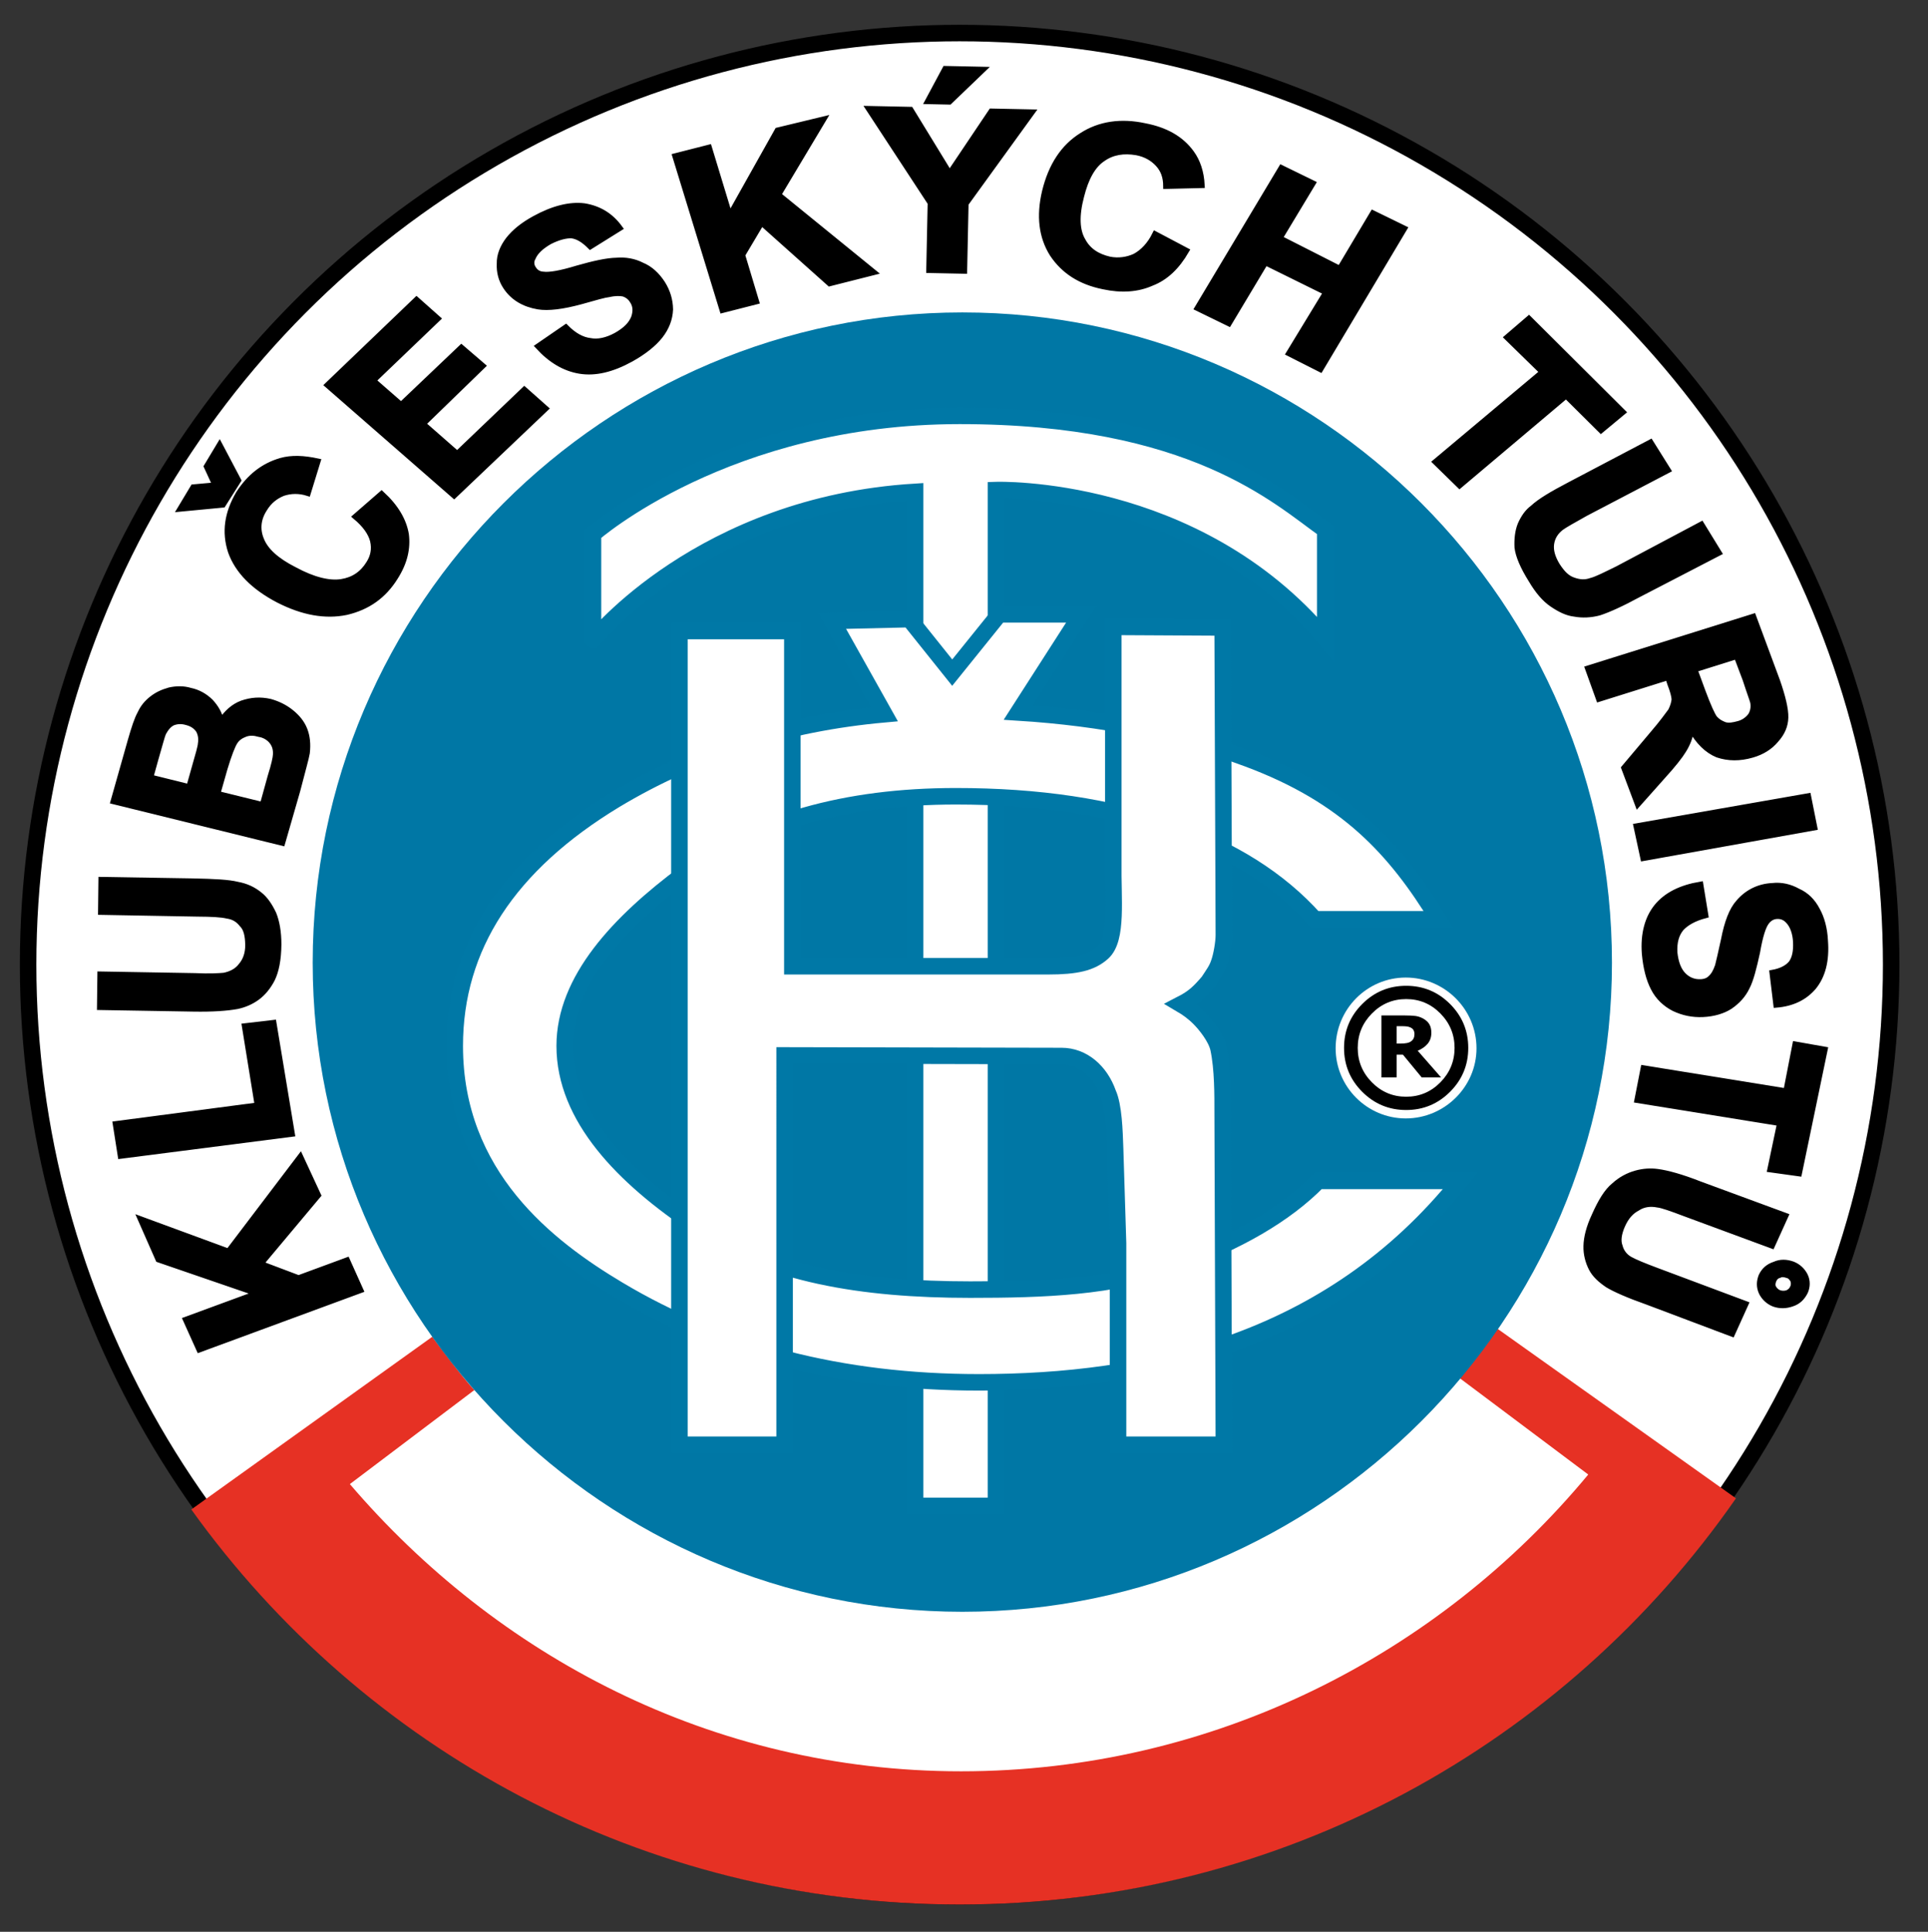
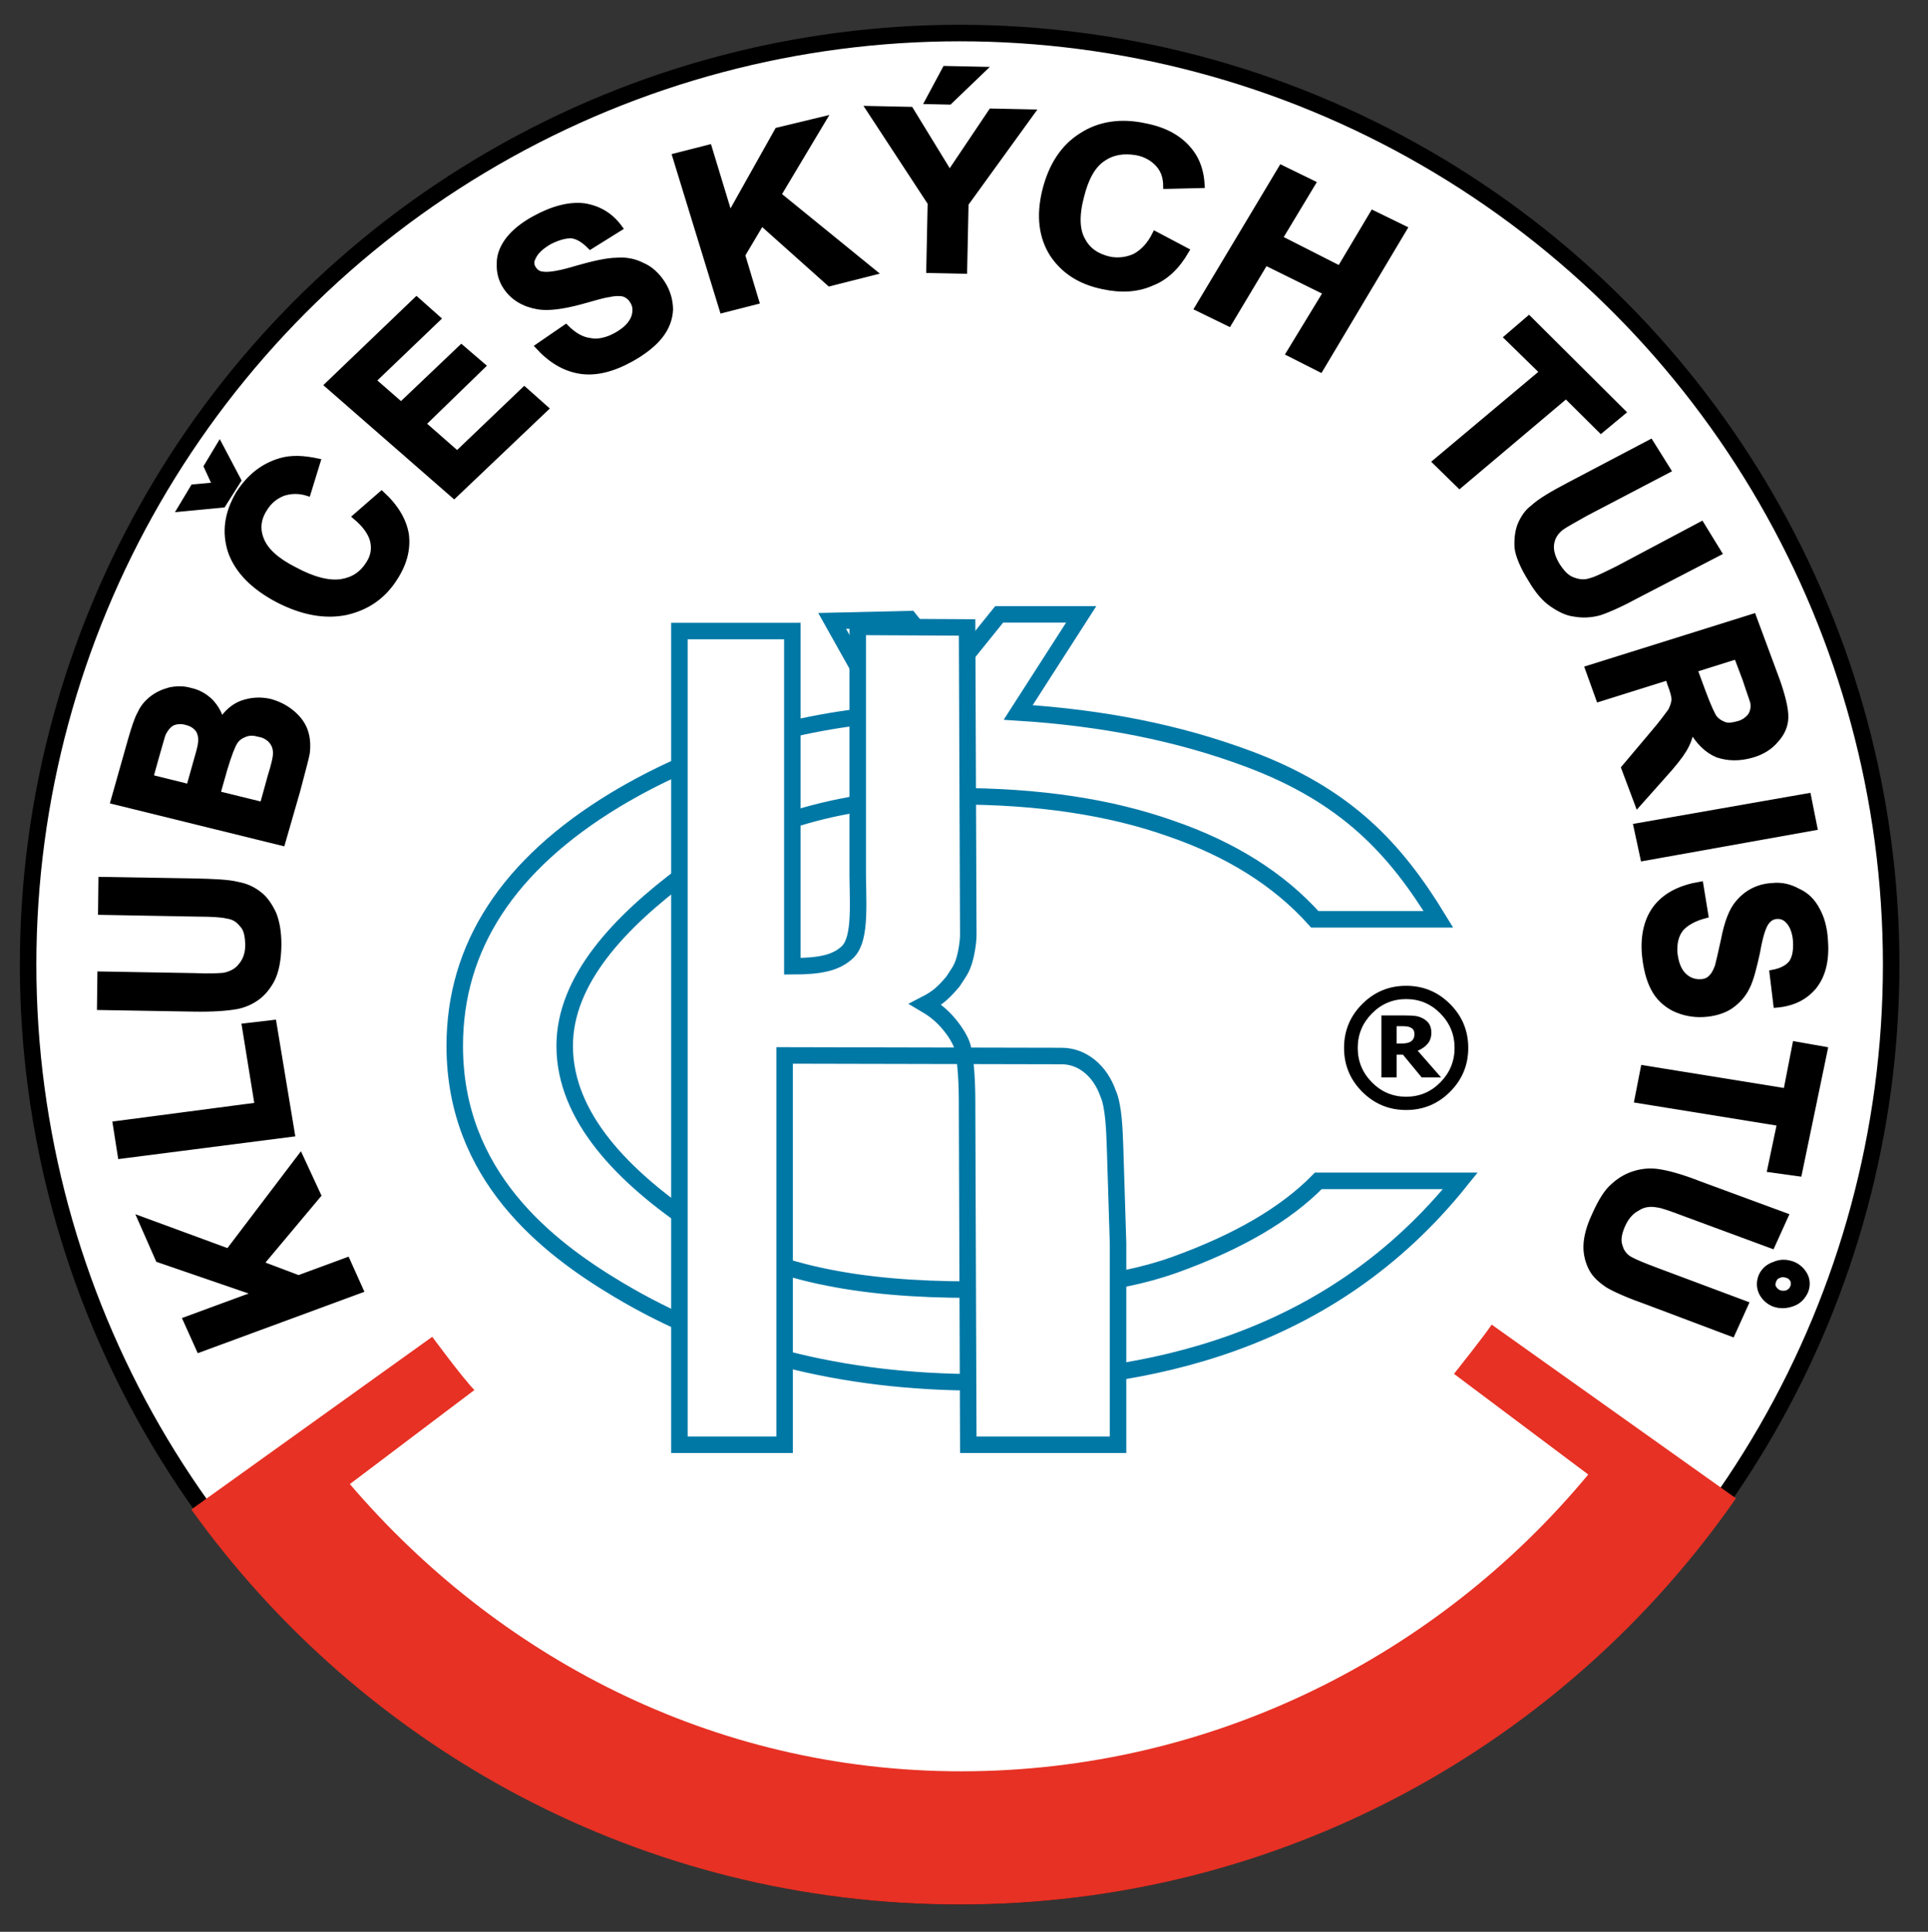
<svg xmlns="http://www.w3.org/2000/svg" version="1.1" id="Vrstva_1" x="0px" y="0px" width="233.557px" height="234px" viewBox="0 0 233.557 234" enable-background="new 0 0 233.557 234" xml:space="preserve">
  <rect x="0" y="0" width="233.557" height="234" fill="#333333" stroke="none" />
  <g>
    <circle fill="#FFFFFF" stroke="#000000" stroke-width="2" cx="116.25" cy="116.849" r="112.846" />
    <path fill="#E63124" d="M23.176,182.844c20.765,28.972,54.719,47.849,93.082,47.849c38.955,0,73.367-19.465,94.035-49.2   l-29.592-21.041c-0.811,1.251-4.566,5.965-4.566,5.965l16.264,12.193c-18.119,21.841-45.469,35.949-75.971,35.949   c-30.373,0-56.392-14.158-74.046-34.79l15.087-11.396c-1.36-1.359-5.108-6.447-5.108-6.447L23.176,182.844z" />
-     <path fill="#0077A5" d="M116.577,37.844c43.344,0,78.695,35.352,78.695,78.768c0,43.272-35.352,78.624-78.695,78.624   c-43.273,0-78.697-35.352-78.697-78.624C37.88,73.196,73.304,37.844,116.577,37.844z" />
    <g>
-       <path fill="#FFFFFF" stroke="#0078A6" stroke-width="2" d="M110.857,59.577v122.832h9.792V59.361c0,0,24.084-0.806,39.889,18    V64.185c-5.682-4.03-16.045-13.813-44.279-13.813S71.833,64.689,71.833,64.689v12.744l0.072,0.072    C71.905,77.505,84.957,61.154,110.857,59.577z" />
      <path fill="#FFFFFF" stroke="#0078A6" stroke-width="2" d="M123.344,86.3l7.631-11.88h-9.936l-5.688,7.056l-5.184-6.48    l-9.36,0.216l6.336,11.304c-12.024,1.08-22.896,4.536-32.616,10.368c-12.96,7.848-19.44,17.784-19.44,29.808    c0,15.768,11.232,24.408,19.8,29.52c12.528,7.488,27.072,11.231,43.705,11.231c20.305,0,42.48-4.679,58.318-24.407h-17.207    c-4.031,4.104-9.793,7.416-17.352,10.151c-7.633,2.736-15.84,3.024-24.84,3.024c-13.176,0-24.264-1.872-33.121-7.704    c-8.856-5.904-15.984-13.176-15.984-21.816c0-7.992,6.624-14.976,14.544-20.88c8.568-6.264,19.512-9.36,32.832-9.36    c10.008,0,18.648,1.296,25.992,3.888c7.344,2.52,13.176,6.192,17.496,11.016h14.977c-5.184-8.496-11.088-14.976-23.041-19.44    C142.711,88.748,133.569,86.948,123.344,86.3z" />
-       <path fill="#FFFFFF" stroke="#0078A6" stroke-width="2" d="M95.048,175.004H82.304V76.436h13.68v40.608h30.96    c3.457,0,5.266-0.432,6.625-1.656c1.861-1.678,1.223-6.552,1.295-10.944V75.932l13.248,0.072l0.145,37.224    c0,1.008-0.289,2.592-0.576,3.384c-0.289,0.864-0.641,1.296-1.297,2.304c-1.098,1.278-1.748,1.93-3.316,2.736    c0.77,0.454,1.473,0.947,2.236,1.711c0.686,0.684,2.016,2.302,2.309,3.666c0.525,2.459,0.5,5.712,0.5,7.728l0.145,40.248H135.44    v-24.407l-0.359-11.521c-0.072-2.088-0.162-5.125-0.854-6.637c-0.936-2.664-3.051-4.523-5.627-4.523l-33.552-0.072V175.004z" />
+       <path fill="#FFFFFF" stroke="#0078A6" stroke-width="2" d="M95.048,175.004H82.304V76.436h13.68v40.608c3.457,0,5.266-0.432,6.625-1.656c1.861-1.678,1.223-6.552,1.295-10.944V75.932l13.248,0.072l0.145,37.224    c0,1.008-0.289,2.592-0.576,3.384c-0.289,0.864-0.641,1.296-1.297,2.304c-1.098,1.278-1.748,1.93-3.316,2.736    c0.77,0.454,1.473,0.947,2.236,1.711c0.686,0.684,2.016,2.302,2.309,3.666c0.525,2.459,0.5,5.712,0.5,7.728l0.145,40.248H135.44    v-24.407l-0.359-11.521c-0.072-2.088-0.162-5.125-0.854-6.637c-0.936-2.664-3.051-4.523-5.627-4.523l-33.552-0.072V175.004z" />
    </g>
    <path stroke="#000000" stroke-width="0.707" d="M43.667,156.275l-19.525,7.192l-1.626-3.611l8.661-3.183l-11.981-4.115   l-2.141-4.863l10.622,3.907l8.706-11.47l2.152,4.647l-6.965,8.311l4.601,1.737l5.873-2.164L43.667,156.275L43.667,156.275z    M35.365,137.343l-20.747,2.665l-0.605-3.85l17.194-2.261l-1.551-9.59l3.48-0.407L35.365,137.343L35.365,137.343z M12.101,121.991   l0.049-3.961l11.452,0.198c1.797,0.087,3.028,0.003,3.534-0.044c0.874-0.173,1.614-0.57,2.077-1.196   c0.535-0.623,0.864-1.472,0.846-2.554c-0.02-1.082-0.193-1.956-0.744-2.487c-0.475-0.6-1.037-0.916-1.751-1.022   c-0.785-0.183-1.936-0.238-3.593-0.247l-11.739-0.212l0.045-3.891l11.092,0.181c2.592,0.054,4.318,0.139,5.386,0.407   c1.072,0.196,1.917,0.597,2.68,1.212c0.694,0.538,1.231,1.357,1.689,2.317c0.386,0.956,0.613,2.193,0.612,3.706   c-0.02,1.874-0.302,3.23-0.782,4.215c-0.477,0.914-1.091,1.676-1.838,2.217c-0.747,0.54-1.555,0.861-2.357,1.038   c-1.237,0.228-2.974,0.359-5.35,0.316L12.101,121.991L12.101,121.991z M13.75,97.058l2.092-7.395   c0.433-1.492,0.773-2.557,1.168-3.259c0.322-0.705,0.782-1.258,1.382-1.734c0.6-0.475,1.264-0.803,2.142-1.048   c0.802-0.178,1.668-0.207,2.521,0.051c0.928,0.19,1.77,0.663,2.458,1.346c0.615,0.679,1.083,1.422,1.254,2.367   c0.7-1.046,1.53-1.799,2.558-2.182c1.1-0.379,2.186-0.47,3.397-0.194c0.924,0.261,1.77,0.663,2.533,1.277   c0.763,0.614,1.306,1.29,1.627,2.098c0.321,0.809,0.419,1.751,0.295,2.826c-0.104,0.644-0.537,2.137-1.159,4.557l-1.823,6.326   L13.75,97.058L13.75,97.058z M18.216,94.176l4.701,1.167l0.698-2.489c0.433-1.493,0.695-2.417,0.712-2.777   c0.104-0.644-0.012-1.226-0.279-1.671c-0.339-0.449-0.756-0.757-1.468-0.937c-0.64-0.176-1.147-0.128-1.661,0.063   c-0.518,0.263-0.827,0.681-1.142,1.242c-0.161,0.353-0.431,1.421-0.949,3.197L18.216,94.176L18.216,94.176z M26.337,96.159   l5.485,1.349l0.963-3.485c0.426-1.349,0.612-2.205,0.633-2.637c0.028-0.575-0.092-1.085-0.43-1.535s-0.896-0.837-1.612-0.943   c-0.569-0.171-1.144-0.2-1.657-0.009c-0.514,0.191-0.959,0.458-1.272,0.947c-0.313,0.489-0.724,1.55-1.24,3.255L26.337,96.159   L26.337,96.159z M43.076,62.579l3.151-2.741c1.73,1.592,2.665,3.22,2.95,4.891c0.213,1.667-0.152,3.38-1.316,5.202   c-1.398,2.244-3.333,3.598-5.884,4.203c-2.546,0.534-5.263,0.051-8.222-1.453c-3.028-1.578-4.958-3.539-5.789-5.882   c-0.76-2.341-0.439-4.632,0.965-7.02c1.317-2.031,2.961-3.326,5.08-3.951c1.314-0.374,2.752-0.309,4.466,0.057l-1.182,3.838   c-1.066-0.336-2.077-0.31-3.028,0.007c-0.954,0.39-1.703,1.004-2.249,1.917c-0.774,1.19-0.904,2.481-0.384,3.73   c0.517,1.321,1.831,2.533,4.016,3.641c2.322,1.258,4.247,1.705,5.698,1.482c1.453-0.222,2.566-0.965,3.345-2.228   c0.542-0.84,0.728-1.769,0.486-2.788C44.934,64.537,44.257,63.569,43.076,62.579L43.076,62.579z M21.858,61.622l1.559-2.596   l2.678-0.24l-1.051-2.282l1.559-2.596l2.258,4.282l-1.863,2.943L21.858,61.622L21.858,61.622z M55.012,60.019L39.687,46.642   l10.772-10.325l2.564,2.277l-7.833,7.503l3.397,2.964l7.305-6.95l2.567,2.206l-7.236,7.025l4.16,3.647l8.135-7.777l2.564,2.278   L55.012,60.019L55.012,60.019z M65.196,41.955l3.347-2.299c0.965,0.98,1.949,1.53,2.953,1.647c0.929,0.186,2.021-0.053,3.128-0.652   c1.184-0.667,1.863-1.357,2.19-2.208c0.251-0.782,0.208-1.432-0.197-2.027c-0.268-0.444-0.618-0.677-1.043-0.84   c-0.429-0.091-1.004-0.117-1.805,0.062c-0.507,0.05-1.602,0.361-3.354,0.858c-2.263,0.619-4.001,0.828-5.218,0.629   c-1.716-0.293-3.051-1.074-3.927-2.412c-0.54-0.817-0.785-1.765-0.74-2.772c-0.026-1.01,0.379-2.001,1.068-2.907   c0.764-0.974,1.811-1.792,3.141-2.525c2.292-1.265,4.331-1.75,6.051-1.529c1.788,0.297,3.19,1.153,4.277,2.644l-3.559,2.218   c-0.759-0.755-1.459-1.219-2.247-1.327c-0.719-0.033-1.667,0.213-2.7,0.743c-1.036,0.602-1.713,1.22-2.036,1.998   c-0.236,0.422-0.187,0.929,0.086,1.302c0.268,0.444,0.689,0.68,1.193,0.702c0.716,0.104,2.096-0.122,4.143-0.75   c1.971-0.56,3.573-0.919,4.727-0.939c1.085-0.095,2.157,0.097,3.073,0.571c0.991,0.405,1.822,1.163,2.496,2.203   c0.604,0.965,0.92,1.988,0.939,3.142c-0.052,1.151-0.46,2.214-1.225,3.188c-0.765,0.974-1.961,1.929-3.514,2.796   c-2.291,1.266-4.331,1.75-6.191,1.45C68.391,44.622,66.708,43.609,65.196,41.955L65.196,41.955z M87.521,37.557l-5.718-18.636   l4.083-1.042l2.511,8.258l5.799-10.333l5.538-1.336l-5.457,9.123l11.541,9.386l-5.322,1.346l-8.245-7.364l-2.339,3.931l1.692,5.626   L87.521,37.557L87.521,37.557z M112.559,32.716l0.17-8.134l-7.466-11.392l5.039,0.106l4.734,7.734l5.057-7.528l4.895,0.103   l-8.01,11.066l-0.172,8.134L112.559,32.716L112.559,32.716z M112.411,12.261l2.099-3.917l4.535,0.096l-4.041,3.876L112.411,12.261   L112.411,12.261z M139.94,28.375l3.76,1.987c-1.137,1.953-2.494,3.259-4.219,3.92c-1.648,0.733-3.592,0.893-5.828,0.406   c-2.74-0.555-4.766-1.834-6.15-3.912c-1.313-2.078-1.621-4.596-0.924-7.553c0.768-3.174,2.262-5.418,4.484-6.804   c2.148-1.385,4.738-1.765,7.621-1.14c2.525,0.484,4.404,1.55,5.643,3.268c0.729,1.002,1.17,2.295,1.254,3.878l-4.318,0.106   c-0.008-1.08-0.303-1.941-0.957-2.657c-0.654-0.714-1.521-1.212-2.604-1.419c-1.586-0.275-2.951-0.049-4.098,0.752   c-1.219,0.802-2.07,2.32-2.629,4.557c-0.629,2.381-0.543,4.181,0.188,5.399c0.658,1.218,1.742,1.931,3.256,2.278   c1.084,0.208,2.162,0.055,3.094-0.384C138.446,30.547,139.301,29.676,139.94,28.375L139.94,28.375z M145.071,37.318l10.16-16.965   l3.791,1.849l-4.01,6.655l7.297,3.706l4.006-6.727l3.791,1.849l-10.158,17.037l-3.793-1.921l4.496-7.388l-7.365-3.632l-4.424,7.386   L145.071,37.318L145.071,37.318z M173.899,55.951l12.975-10.883l-4.299-4.197l2.639-2.264l11.367,11.313l-2.639,2.191l-4.227-4.197   l-12.902,10.883L173.899,55.951L173.899,55.951z M199.944,53.587l2.104,3.361l-9.99,5.226c-1.545,0.865-2.527,1.417-2.945,1.724   c-0.697,0.538-1.098,1.205-1.203,2.002c-0.107,0.798,0.148,1.651,0.695,2.563c0.623,0.979,1.229,1.6,2.033,1.851   c0.732,0.253,1.383,0.295,2.092,0.045c0.713-0.177,1.768-0.731,3.248-1.45l10.127-5.377l2.107,3.433l-9.639,4.994   c-2.18,1.184-3.805,1.908-4.869,2.247c-0.998,0.263-2.004,0.311-2.949,0.138c-0.941-0.1-1.828-0.563-2.721-1.169   c-0.895-0.607-1.732-1.577-2.516-2.909c-1.014-1.61-1.58-2.953-1.699-3.957c-0.049-1.007,0.053-1.949,0.375-2.757   c0.391-0.883,0.863-1.554,1.49-2.016c0.896-0.835,2.371-1.697,4.482-2.806L199.944,53.587L199.944,53.587z M192.364,80.973   l20.031-6.274l2.889,7.793c0.666,1.915,1.025,3.412,1,4.422c-0.025,1.01-0.416,1.893-1.17,2.721   c-0.682,0.825-1.662,1.448-2.871,1.793c-1.492,0.43-2.863,0.423-4.18-0.02c-1.25-0.519-2.309-1.55-3.174-3.095   c-0.168,1.016-0.49,1.824-0.961,2.567c-0.4,0.668-1.217,1.715-2.451,3.07l-3.08,3.46l-1.648-4.392l3.414-4.052   c1.23-1.427,1.906-2.396,2.246-2.845c0.264-0.517,0.387-0.956,0.439-1.39c-0.021-0.432-0.195-1.072-0.525-1.922l-0.252-0.781   l-8.381,2.628L192.364,80.973L192.364,80.973z M205.272,81.087l0.99,2.693c0.66,1.771,1.143,2.83,1.449,3.248   c0.381,0.414,0.75,0.613,1.264,0.805c0.51,0.121,1.01,0.025,1.65-0.148c0.641-0.175,1.127-0.558,1.467-1.006   c0.268-0.445,0.389-0.956,0.285-1.599c-0.088-0.357-0.418-1.207-0.922-2.768l-1.07-2.833L205.272,81.087L205.272,81.087z    M198.235,100.087l20.803-3.644l0.756,3.785l-20.729,3.711L198.235,100.087L198.235,100.087z M205.989,107.147l0.607,3.719   c-1.354,0.352-2.336,0.903-2.953,1.581c-0.613,0.75-0.857,1.699-0.799,2.921c0.129,1.219,0.461,2.141,1.066,2.76   c0.605,0.621,1.338,0.875,2.129,0.837c0.504-0.023,0.928-0.188,1.203-0.488c0.346-0.305,0.613-0.75,0.867-1.483   c0.123-0.438,0.361-1.53,0.717-3.133c0.406-2.109,0.982-3.65,1.805-4.553c1.025-1.202,2.434-1.917,4.088-1.994   c1.074-0.122,2.096,0.118,3.057,0.649c1.031,0.456,1.789,1.213,2.342,2.268c0.551,0.984,0.9,2.265,0.967,3.703   c0.188,2.442-0.305,4.268-1.395,5.615c-1.094,1.277-2.572,1.995-4.512,2.158l-0.469-3.87c1.07-0.195,1.846-0.591,2.322-1.191   c0.404-0.595,0.582-1.396,0.529-2.547c-0.051-1.079-0.383-2-0.914-2.552c-0.379-0.415-0.82-0.61-1.396-0.584   c-0.502,0.024-0.924,0.26-1.264,0.708c-0.408,0.524-0.785,1.695-1.125,3.657c-0.416,1.894-0.781,3.353-1.244,4.239   c-0.459,0.958-1.145,1.711-2.053,2.331c-0.838,0.544-1.977,0.886-3.271,0.947c-1.223,0.057-2.385-0.176-3.492-0.702   c-1.033-0.527-1.938-1.351-2.496-2.477c-0.553-1.056-0.908-2.48-1.059-4.131c-0.186-2.442,0.375-4.342,1.463-5.691   C201.868,108.421,203.629,107.545,205.989,107.147L205.989,107.147z M199.098,129.398l17.285,2.793l1.104-5.675l3.561,0.626   l-3.115,14.995l-3.484-0.485l1.18-5.605l-17.285-2.793L199.098,129.398L199.098,129.398z M216.292,147.275l-1.633,3.609   l-10.563-3.902c-1.688-0.641-2.787-1.022-3.295-1.07c-0.873-0.176-1.732-0.063-2.432,0.401c-0.773,0.397-1.391,1.075-1.846,2.105   c-0.457,1.031-0.561,1.9-0.314,2.537c0.178,0.713,0.637,1.268,1.229,1.601c0.592,0.332,1.693,0.785,3.234,1.361l10.785,4.035   l-1.631,3.608l-10.201-3.845c-2.346-0.828-3.965-1.545-4.854-2.079c-0.895-0.607-1.572-1.225-1.969-1.999   c-0.396-0.773-0.656-1.698-0.631-2.708c0.023-1.012,0.326-2.25,0.982-3.651c0.781-1.767,1.518-2.954,2.352-3.642   c0.828-0.76,1.742-1.236,2.668-1.495c0.924-0.259,1.787-0.3,2.586-0.194c1.232,0.159,2.986,0.653,5.115,1.49L216.292,147.275   L216.292,147.275z M214.917,157.936c-0.66-0.257-1.186-0.736-1.506-1.37c-0.322-0.706-0.279-1.356-0.021-2.018   c0.328-0.664,0.813-1.12,1.592-1.372c0.707-0.322,1.43-0.283,2.162-0.029c0.662,0.257,1.188,0.736,1.506,1.37   s0.279,1.356,0.02,1.946c-0.33,0.664-0.809,1.191-1.59,1.443C216.37,158.156,215.651,158.189,214.917,157.936L214.917,157.936z    M215.502,156.611c0.367,0.127,0.654,0.113,1.012,0.024c0.354-0.161,0.559-0.387,0.688-0.681c0.131-0.295,0.119-0.583,0.033-0.867   c-0.158-0.28-0.387-0.558-0.678-0.616c-0.367-0.128-0.73-0.182-1.01-0.024c-0.357,0.088-0.563,0.314-0.693,0.609   c-0.131,0.293-0.186,0.657-0.027,0.938C214.983,156.275,215.209,156.481,215.502,156.611z" />
    <g>
      <path fill="#FFFFFF" d="M170.295,135.476c4.68,0,8.568-3.816,8.568-8.496c0-4.752-3.889-8.568-8.568-8.568    s-8.496,3.816-8.496,8.568C161.799,131.66,165.616,135.476,170.295,135.476z" />
      <g>
        <path d="M177.864,126.933c0,2.076-0.736,3.849-2.205,5.318c-1.471,1.47-3.244,2.205-5.32,2.205c-2.074,0-3.848-0.735-5.318-2.205     c-1.469-1.47-2.203-3.242-2.203-5.318c0-2.076,0.734-3.849,2.203-5.318c1.471-1.47,3.244-2.205,5.318-2.205     c2.076,0,3.85,0.735,5.32,2.205C177.127,123.084,177.864,124.857,177.864,126.933z M176.206,126.933     c0-1.618-0.572-3.008-1.719-4.17c-1.146-1.163-2.527-1.744-4.148-1.744c-1.617,0-3,0.581-4.146,1.744     c-1.146,1.162-1.719,2.552-1.719,4.17s0.572,3.008,1.719,4.17s2.529,1.744,4.146,1.744c1.621,0,3.002-0.581,4.148-1.744     S176.206,128.55,176.206,126.933z M174.567,130.503h-2.348l-2.268-2.75h-0.76v2.75h-1.844v-7.5h2.84     c0.527,0,0.949,0.021,1.268,0.061c0.32,0.041,0.635,0.145,0.947,0.314c0.342,0.191,0.594,0.424,0.752,0.697     c0.16,0.273,0.238,0.613,0.238,1.02c0,0.546-0.152,0.997-0.459,1.351c-0.305,0.354-0.703,0.63-1.195,0.828L174.567,130.503z      M171.348,125.229c0-0.156-0.035-0.299-0.102-0.43c-0.066-0.13-0.178-0.235-0.334-0.316c-0.145-0.081-0.313-0.132-0.5-0.152     c-0.189-0.02-0.402-0.03-0.639-0.03h-0.582v2.109h0.443c0.307,0,0.57-0.021,0.791-0.065c0.219-0.043,0.396-0.117,0.529-0.221     c0.133-0.099,0.232-0.22,0.297-0.365C171.315,125.613,171.348,125.437,171.348,125.229z" />
      </g>
    </g>
  </g>
</svg>